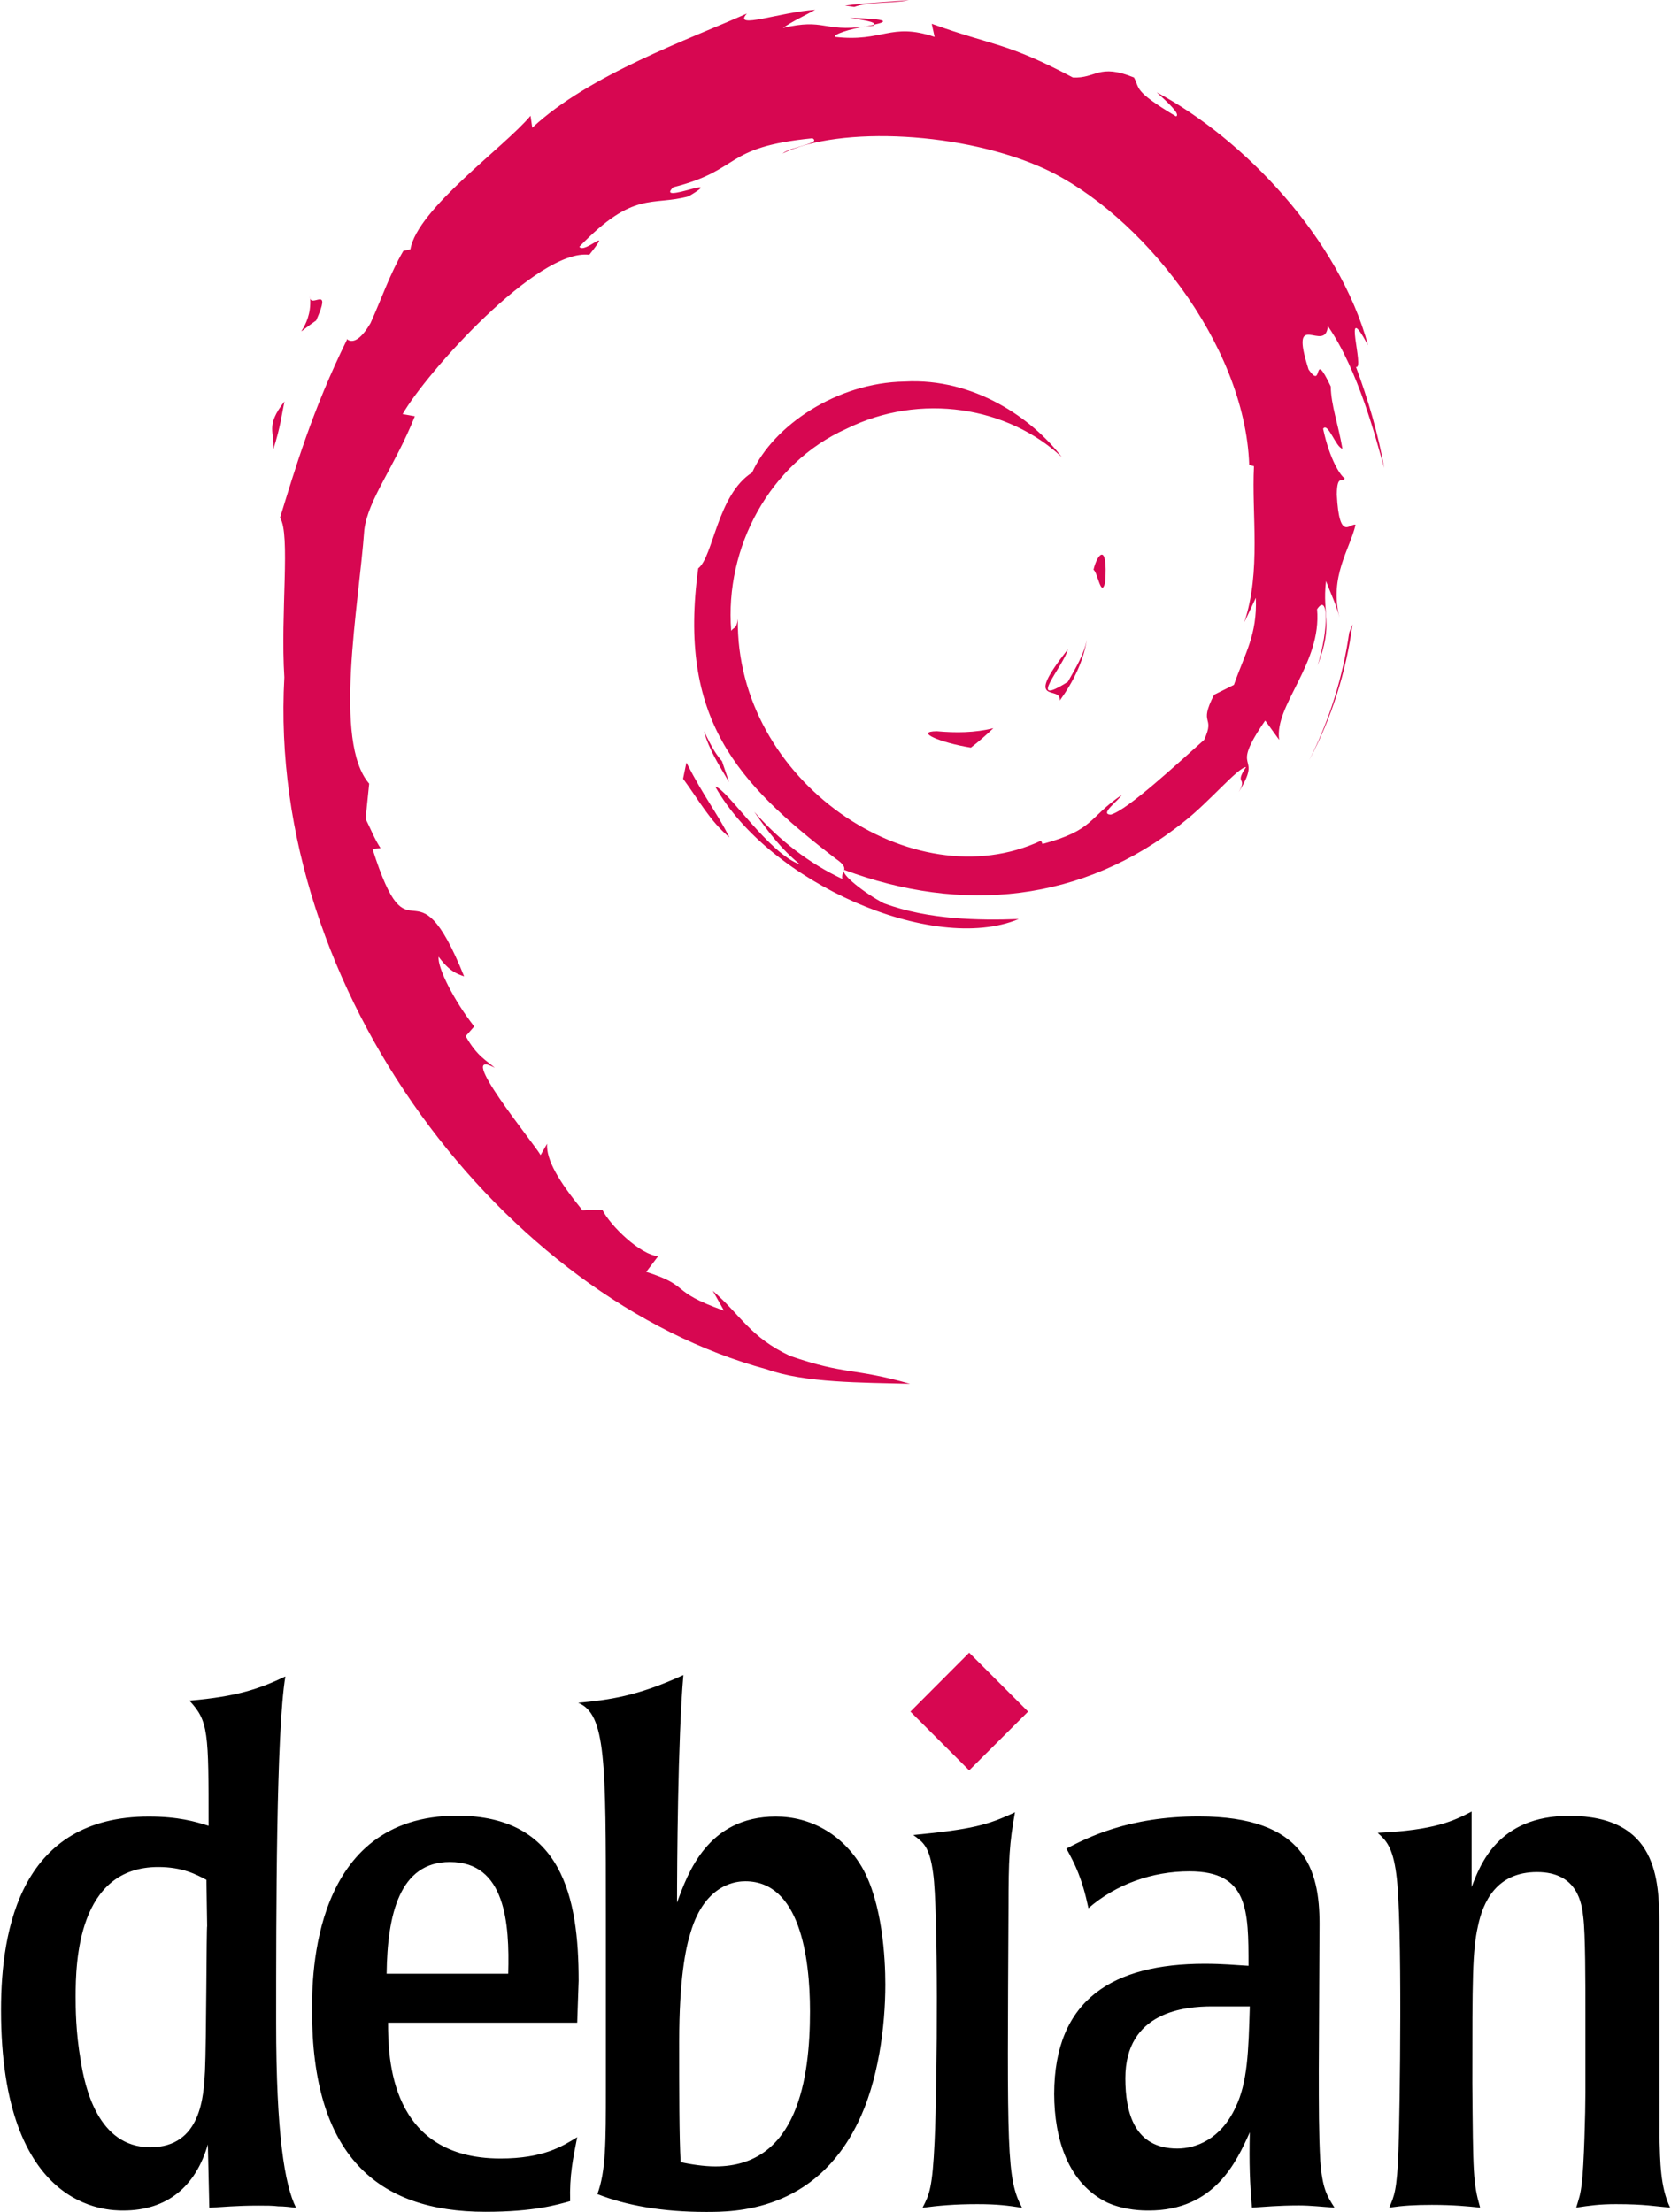
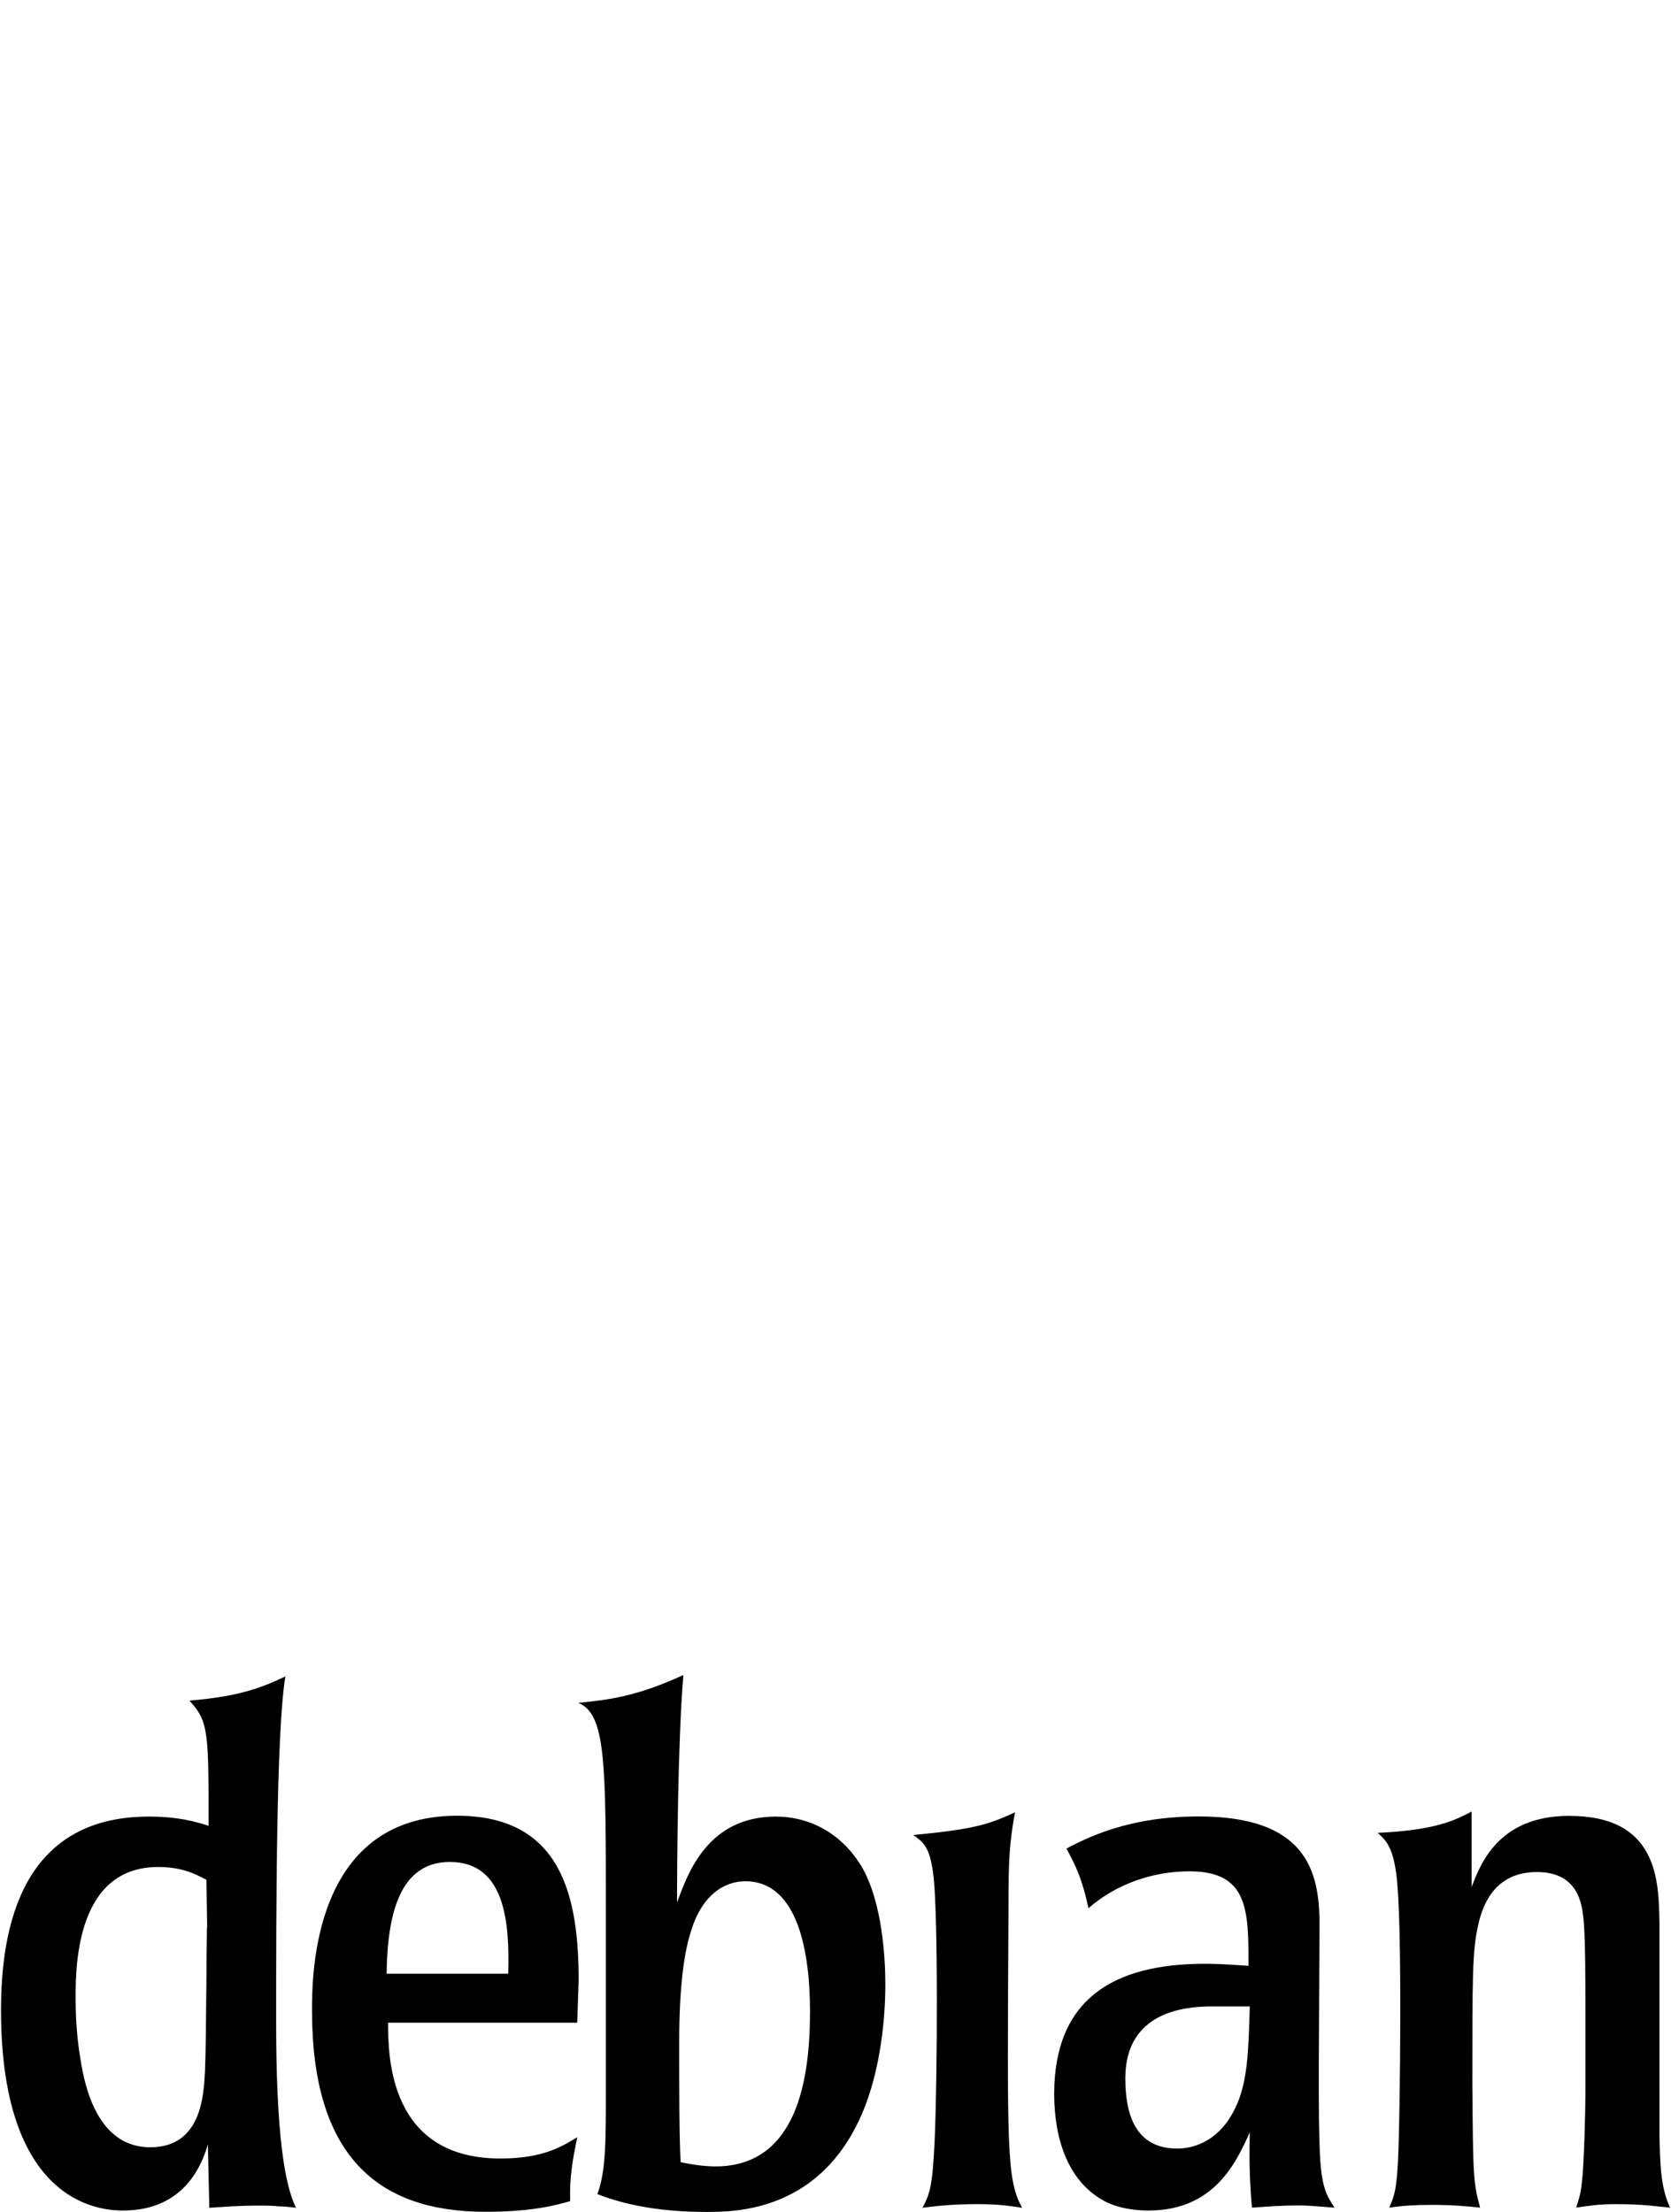
<svg xmlns="http://www.w3.org/2000/svg" version="1.2" viewBox="0 0 1160 1536" width="1160" height="1536">
  <title>Debian-OpenLogo-svg</title>
  <style>
		.s0 { fill: #d70751 } 
		.s1 { fill: #000000 } 
	</style>
-   <path id="Layer" class="s0" d="m650.3 507.7c-16 0.2 2.9 8.1 23.7 11.4 5.8-4.5 11-9.1 15.6-13.5-12.9 3.2-26.1 3.3-39.3 2.1zm85.4-21.3c9.5-13.1 16.4-27.4 18.8-42.3-2.1 10.6-7.8 19.7-13.2 29.3-29.8 18.8-2.8-11.1 0-22.5-32 40.3-4.5 24.2-5.6 35.5zm31.5-82.1c2-28.7-5.6-19.6-8.1-8.7 2.9 1.6 5.3 20.2 8.1 8.7zm-177.3-391.9c8.5 1.5 18.3 2.7 16.9 4.7 9.3-2 11.4-3.9-16.9-4.7zm16.9 4.7l-6 1.3 5.6-0.6z" />
-   <path id="Layer" class="s0" d="m871.8 415.1c1 25.8-7.5 38.3-15.2 60.4l-13.8 6.9c-11.2 21.9 1.2 13.9-6.9 31.3-17.6 15.6-53.3 48.9-64.8 51.9-8.3-0.2 5.7-9.9 7.5-13.6-23.5 16.1-18.9 24.2-54.9 34l-1-2.3c-88.8 41.8-212.1-41-210.5-153.9-0.9 7.2-2.7 5.4-4.6 8.2-4.6-58 26.8-116.4 79.8-140.2 51.8-25.7 112.5-15.2 149.6 19.5-20.3-26.7-60.9-55.1-109-52.4-47.1 0.7-91.2 30.7-105.9 63.2-24.1 15.2-26.9 58.5-37.4 66.5-14.2 104 26.6 148.9 95.6 201.7 10.8 7.4 3 8.5 4.5 14-22.9-10.7-43.9-26.9-61.2-46.7 9.2 13.4 19.1 26.4 31.8 36.6-21.6-7.3-50.4-52.3-58.9-54.1 37.3 66.6 151.1 116.9 210.7 92-27.6 1-62.6 0.5-93.6-10.9-13-6.7-30.7-20.6-27.5-23.2 81.3 30.4 165.3 23 235.7-33.4 17.9-14 37.5-37.7 43.2-38-8.6 12.8 1.4 6.1-5.1 17.4 17.8-28.7-7.8-11.7 18.4-49.7l9.7 13.4c-3.6-23.9 29.7-52.9 26.3-90.7 7.6-11.6 8.5 12.4 0.4 39 11.2-29.5 3-34.2 5.8-58.6 3.1 8.2 7.3 16.9 9.4 25.5-7.4-28.5 7.4-47.9 11.1-64.5-3.6-1.6-11.3 12.6-13-21.1 0.2-14.6 4-7.6 5.5-11.2-2.9-1.7-10.4-12.9-15-34.4 3.3-5 8.9 13.1 13.4 13.8-2.9-17-7.9-30.1-8.1-43.2-13.2-27.6-4.7 3.7-15.4-11.8-14-43.9 11.7-10.2 13.4-30.1 21.3 30.8 33.5 78.7 39.1 98.5-4.3-24.2-11.2-47.6-19.6-70.2 6.5 2.7-10.4-49.7 8.4-15-20.1-74-86-143.1-146.7-175.6 7.4 6.8 16.8 15.3 13.4 16.7-30.2-18-24.9-19.4-29.2-27-24.6-10-26.2 0.8-42.4 0-46.4-24.6-55.3-21.9-98-37.3l2 9.1c-30.7-10.3-35.8 3.8-69 0-2-1.6 10.7-5.7 21.1-7.2-29.7 3.9-28.3-5.9-57.4 1 7.2-5 14.8-8.3 22.4-12.6-24.2 1.5-57.8 14.1-47.4 2.6-39.5 17.6-109.6 42.4-149 79.3l-1.2-8.3c-18 21.6-78.6 64.6-83.4 92.7l-4.9 1.1c-9.3 15.9-15.4 33.9-22.8 50.2-12.3 20.9-18 8.1-16.3 11.4-24.1 48.9-36.1 90-46.5 123.7 7.4 11.1 0.2 66.4 3 110.8-12.1 218.9 153.6 431.4 334.8 480.4 26.5 9.5 66 9.2 99.6 10.1-39.6-11.3-44.8-6-83.4-19.4-27.8-13.1-33.9-28.1-53.6-45.2l7.8 13.8c-38.7-13.7-22.5-17-54-26.9l8.3-10.9c-12.5-1-33.2-21.1-38.8-32.3l-13.7 0.5c-16.5-20.3-25.3-35-24.6-46.3l-4.5 7.9c-5-8.7-60.6-76.3-31.8-60.6-5.3-4.8-12.4-7.9-20.2-22l5.9-6.7c-13.9-17.8-25.6-40.7-24.7-48.4 7.4 10 12.6 11.9 17.7 13.6-35.1-87-37.1-4.8-63.6-88.5l5.6-0.5c-4.3-6.5-6.9-13.5-10.4-20.4l2.5-24.4c-25.3-29.1-7.1-124.1-3.4-176.1 2.5-21.2 21-43.7 35.1-79l-8.5-1.5c16.4-28.7 93.7-115.1 129.6-110.6 17.3-21.8-3.5-0.1-6.9-5.6 38.2-39.5 50.1-27.9 75.9-35 27.7-16.5-23.8 6.4-10.7-6.3 48-12.2 34-27.8 96.6-34 6.6 3.7-15.3 5.8-20.8 10.6 39.9-19.5 126.4-15.1 182.6 10.9 65.2 30.5 138.5 120.5 141.4 205.3l3.3 0.9c-1.7 33.7 5.1 72.6-6.7 108.4z" />
-   <path id="Layer" fill-rule="evenodd" class="s0" d="m506.4 581.4c-13.4-11.1-21.7-26.5-32.2-40.7l2.3-11.2c13.1 25.4 20.2 33.1 29.9 51.9zm-0.3-38.4c-6.7-11.3-13.9-22.4-17.4-35.3 3.7 7.3 7 14.7 12.5 20.8zm402.7-15.1c14.2-28 23.5-58.1 27.8-88.6l2.3-5.8c-4.3 32.6-14.4 64.9-30.1 94.4zm-322.2-524c14.6-1.9 29.4-2.6 44.3-3.8-11.4 2.5-27.1 0.8-37.9 4.7zm-371.5 201.9q0.1 0.7 0.2 1.3-0.2-0.5-0.2-1.3zm0.2 1.3c1.4 6.2 15.2-9.3 4.2 15.4-21.2 14.8-2.6 6.6-4.2-15.4zm-17.8 71.6c-1.9 8.9-2.8 18-7.8 33.4 1.4-12-6-15.8 7.8-33.4z" />
  <path id="Layer" fill-rule="evenodd" class="s1" d="m103.3 1261.3c20.3 0 32.1 3.4 41.5 6.4 0-65.2 0-72.6-13.3-86.9 33.6-2.9 48.9-8.4 66.6-16.8-6.4 38.5-6.4 165.4-6.4 240.5 0 77 5.9 112.6 13.8 128.4-4.4-0.5-8.3-1-12.3-1-4-0.5-8.4-0.5-13.8-0.5-15.3 0-24.7 1-34.1 1.5l-1-44c-8.4 29.1-28.1 45.9-58.7 45.9-10.9 0-84.9 0-84.9-139.2 0-57.3 14.3-134.3 102.6-134.3zm40.5 76q0 0 0 0zm0 0c0 0-0.5-32.1-0.5-32.1-7.4-3.9-16.7-8.9-33.5-8.9-55.8 0-57.3 66.2-57.3 89.9 0 7.4 0 24.2 3.5 44.4 2.9 18.3 11.8 60.3 48.3 60.3 35.6 0 37.1-36.1 38-52.8 1-20.8 1-100.3 1.5-100.8zm256.9 67.1h-131.3c0 24.2 1 94.3 78 94.3 29.6 0 42.9-8.4 53.3-14.8-3 15.3-5.4 26.6-4.9 44.4-8.9 2.5-25.2 7.4-58.8 7.4-75.5 0-120.4-39.5-120.4-139.7 0-23.7 0-135.3 100.7-135.3 73 0 84.4 56.8 84.4 114.6 0-0.1-1 29.1-1 29.1zm-47.9-34c1-35.1-1.9-77.6-40.5-77.6-35 0-43.4 36.6-43.9 77.6zm67.8-41.5c0-106.1 0-138.7-19.2-146.6 21.2-2 40.9-4.5 73-19.3-3.9 45-4.4 132.8-4.4 158 7.4-20.2 21.2-59.7 68.6-59.7 23.7 0 45.9 11.8 59.7 35 14.3 24.7 16.3 63.7 16.3 81.5 0 29.1-4.9 67.6-19.2 96.3-30.1 61.7-85.9 61.7-105.2 61.7-30.1 0-55.3-4.4-75.5-12.4 5.9-15.7 5.9-36.5 5.9-73 0 0 0-121.5 0-121.5zm96.8-22.7c-4.5 0-27.7 0.5-38 35.6-3.5 10.9-7.9 33-7.9 75.5 0 35.6 0 66.2 1 83.9 6.4 1.5 16.2 3 24.1 3 57.3 0 65.7-61.7 65.7-107.6 0-38.6-7.4-90.4-44.9-90.4zm192.1 226.7c-9.8-1.5-16.8-2.5-31.1-2.5-15.8 0-26.7 1-38 2.5 4.9-9.4 6.9-13.9 8.4-46 2-43.9 2.5-161.4-1-186.1-2.5-18.8-6.9-21.7-13.8-26.7 40.5-3.9 51.8-6.9 70.6-15.8-3.9 21.7-4.5 32.6-4.5 65.7-0.9 170.3-1.4 188.6 9.4 208.9zm22.3-79.1q0 0 0 0 0 0.1 0 0.1zm0 0.1c0.1-66.2 41.5-90.3 104.2-90.4 13.4 0 21.3 0.9 30.7 1.4 0-38.5 0-65.6-41-65.6-25.7 0-50.9 8.9-70.1 25.6-4.5-21.2-9.4-30.6-15.3-41.4 14.3-7.4 42.9-22.3 91.8-22.3 74 0 83.9 37.1 83.9 74.6l-0.5 100.7c0 26.2 0 45 1 63.7 1.5 19.3 4.5 24.2 9.9 32.6-8.4-0.5-16.3-1.5-24.7-1.5-14.8 0-23.7 1-32.6 1.5-1.5-17.3-2-30.6-1.5-52.3-9.3 20.7-24.6 54.3-70.1 54.3-3.9 0-16.3 0-28.6-5.4-27.6-13.4-37-44.4-37.1-75.5zm109.6-60.8c-18.7 0-60.2 3.5-60.2 49.9 0 24.1 6.4 48.8 36.1 48.8 12.8 0 30.1-6.4 40.4-28.6 8.4-17.3 9-39 9.9-70.1zm310.6 90.9c0.5 16.8 0.5 34.5 7.4 48.8-10.9-0.9-17.3-2.4-37.6-2.4-11.8 0-18.2 1-27.6 2.4 1.9-6.4 3-8.8 3.9-17.2 1.5-11.4 2.5-49.4 2.5-62.8v-53.3c0-23.2 0-56.8-1.5-68.6-1-8.4-3.4-31.1-32.1-31.1-28.1 0-37.5 20.7-41 37.5-3.9 17.3-3.9 36.1-3.9 109.1 0.5 63.2 0.5 69.1 5.4 86.4-8.4-0.9-18.7-1.9-33.5-1.9-11.9 0-19.8 0.5-29.6 1.9 3.4-7.9 5.4-11.8 6.4-39.5 1-27.1 2.9-160.4-1.5-192-2.5-19.3-7.4-23.7-12.9-28.7 40-1.9 52.9-8.4 65.2-14.8v52.4c5.9-15.4 18.3-49.4 67.7-49.4 61.7 0 62.2 44.9 62.7 74.5z" />
-   <path id="Layer" class="s0" d="m713.7 1188.4l-40.9 40.8-40.8-40.8 40.8-40.9c0 0 40.9 40.9 40.9 40.9z" />
</svg>